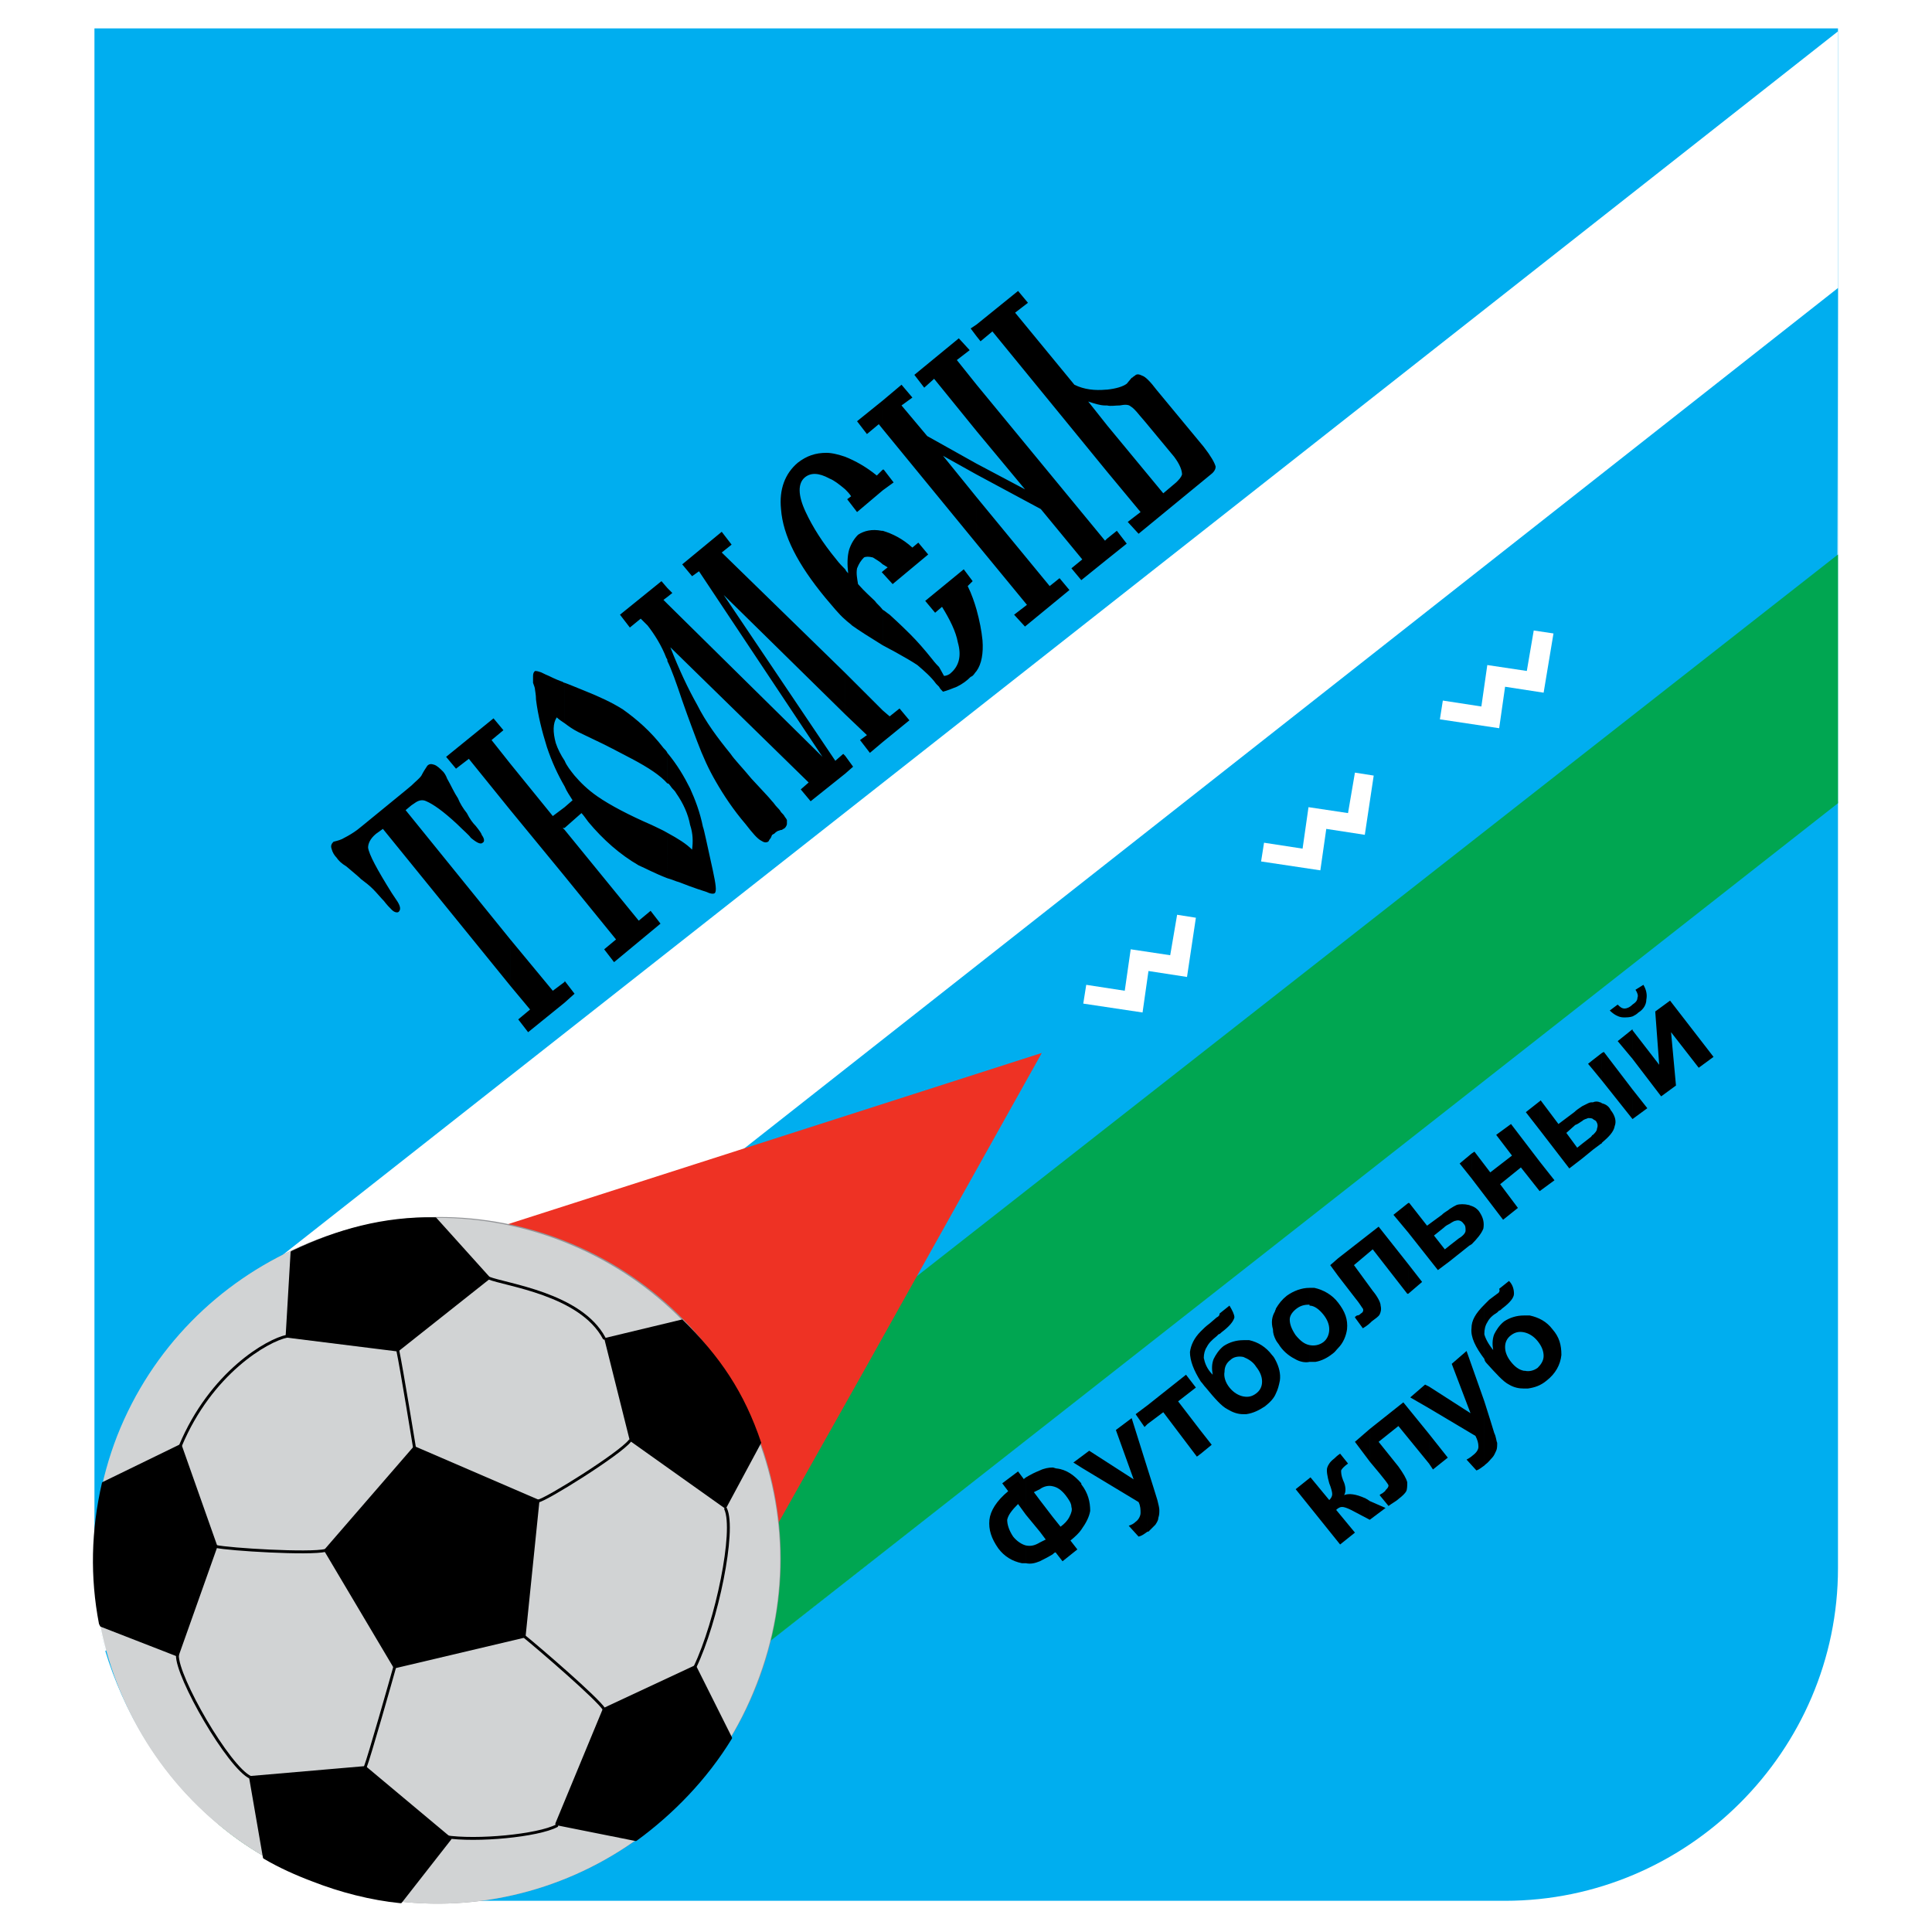
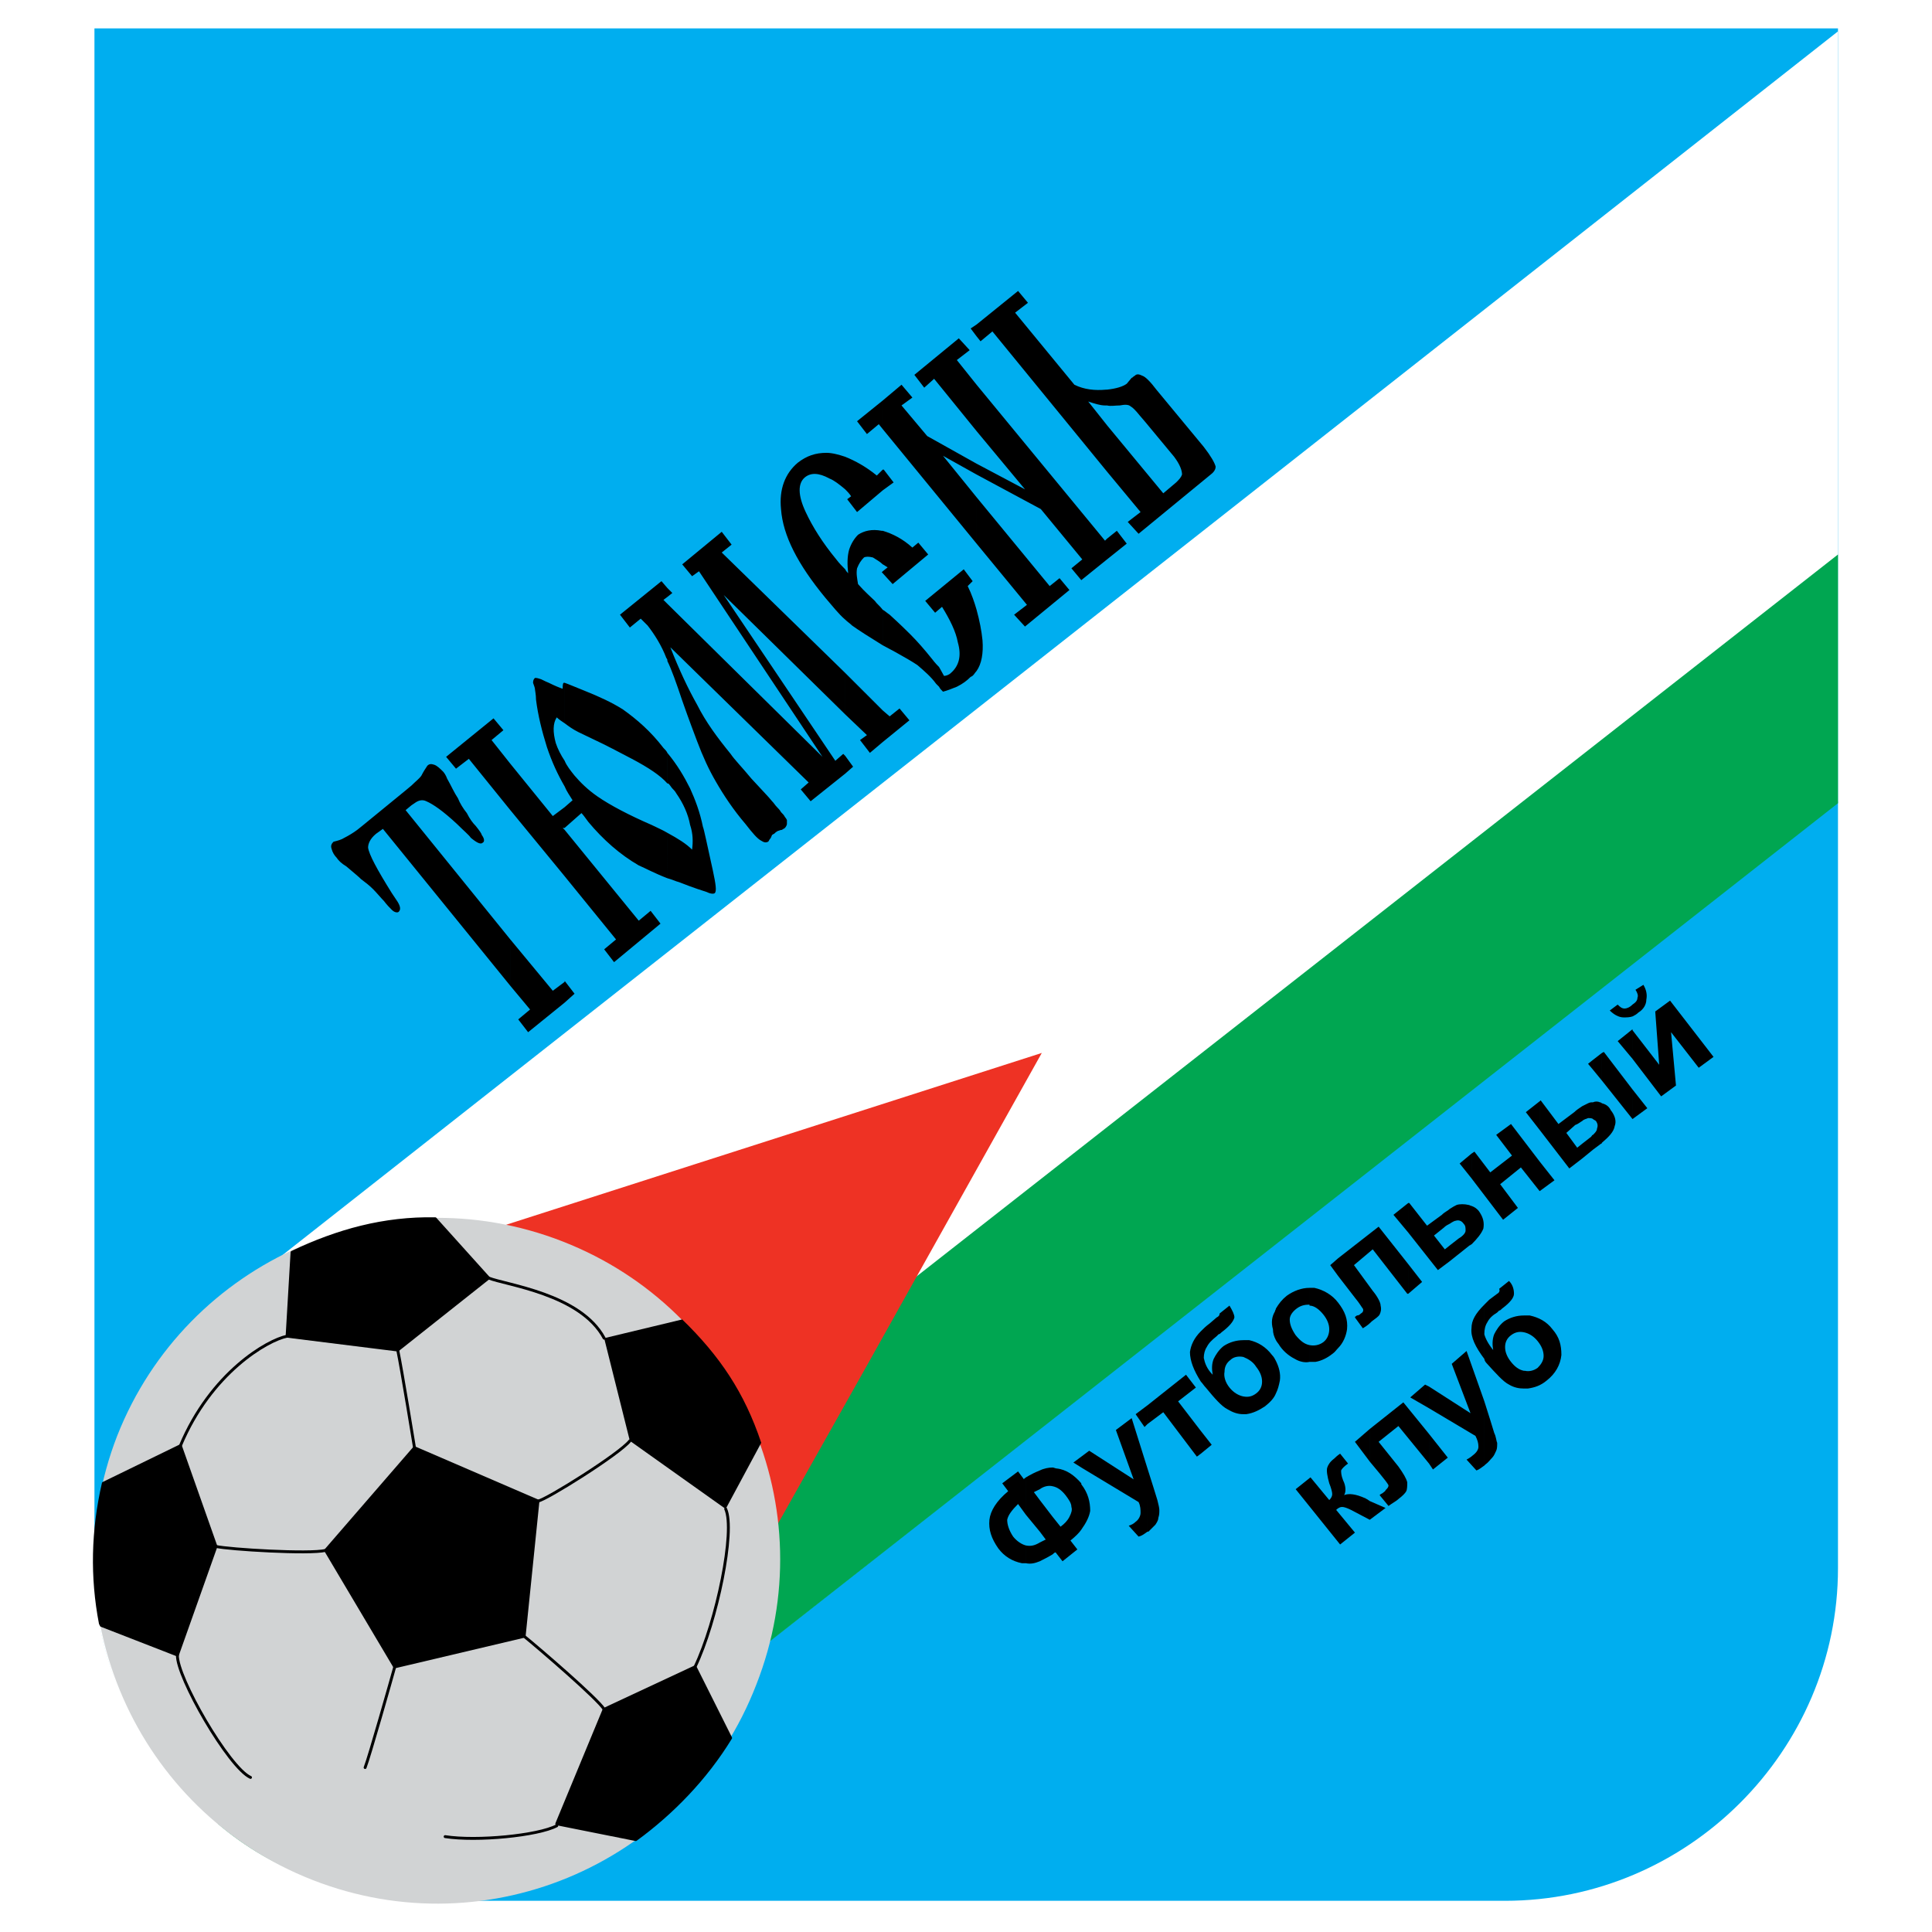
<svg xmlns="http://www.w3.org/2000/svg" version="1.0" id="Layer_1" x="0px" y="0px" width="192.756px" height="192.756px" viewBox="0 0 192.756 192.756" enable-background="new 0 0 192.756 192.756" xml:space="preserve">
  <g>
    <polygon fill-rule="evenodd" clip-rule="evenodd" fill="#FFFFFF" points="0,0 192.756,0 192.756,192.756 0,192.756 0,0  " />
    <path fill-rule="evenodd" clip-rule="evenodd" fill="#00AEEF" d="M183.376,2.834v153.621c0,18.219-14.979,33.188-33.213,33.188   H42.637c-17.543,0-33.214-15.164-33.214-33.188V2.834H183.376L183.376,2.834z" />
    <path fill-rule="evenodd" clip-rule="evenodd" fill="#FFFFFF" d="M43.819,189.643L183.376,79.941V3.129L24.404,128.193   l-7.097,12.605l-7.885,17.037c0.296,7.582,3.844,17.232,12.024,23.928C28.543,187.279,33.57,189.348,43.819,189.643L43.819,189.643   z" />
-     <path fill-rule="evenodd" clip-rule="evenodd" fill="#00AEEF" d="M43.721,189.643L183.277,80.04l0.099-51.307L10.507,164.729   c1.774,5.809,5.224,12.111,11.137,17.035C28.346,187.182,33.865,189.348,43.721,189.643L43.721,189.643z" />
    <path fill-rule="evenodd" clip-rule="evenodd" fill="#00A651" d="M43.819,189.643L183.376,80.137V55.322L21.742,181.961   C27.163,186.59,34.259,189.348,43.819,189.643L43.819,189.643z" />
    <polygon fill-rule="evenodd" clip-rule="evenodd" fill="#EE3224" points="103.94,105.053 69.248,116.18 34.555,127.307    51.507,147.889 68.36,168.471 86.199,136.762 103.94,105.053  " />
-     <path fill-rule="evenodd" clip-rule="evenodd" fill="#939598" d="M11.887,143.162c6.801-17.43,26.709-26.293,44.351-19.398   c17.641,6.893,26.118,26.686,19.317,44.215c-6.899,17.725-26.61,26.488-44.351,19.596C13.661,180.682,4.988,160.887,11.887,143.162   L11.887,143.162z" />
    <path fill-rule="evenodd" clip-rule="evenodd" fill="#D1D3D4" d="M31.204,187.574c17.642,6.893,37.451-1.871,44.252-19.498   c6.899-17.527-1.675-37.32-19.318-44.215c-17.641-6.893-37.55,1.871-44.449,19.398C4.889,160.789,13.562,180.682,31.204,187.574   L31.204,187.574z" />
    <path fill-rule="evenodd" clip-rule="evenodd" d="M75.949,143.949l-3.548,6.6l-9.561-6.797l-2.562-10.24l7.787-1.871   C71.81,135.283,74.273,138.928,75.949,143.949L75.949,143.949z" />
    <polygon fill-rule="evenodd" clip-rule="evenodd" stroke="#000000" stroke-width="0.288" stroke-linejoin="round" stroke-miterlimit="2.613" points="   41.355,144.443 53.675,149.76 52.295,163.252 39.384,166.303 32.485,154.684 41.355,144.443  " />
    <path fill-rule="evenodd" clip-rule="evenodd" stroke="#000000" stroke-width="0.288" stroke-linejoin="round" stroke-miterlimit="2.613" d="   M43.426,121.596l5.321,5.91l-9.067,7.186l-11.038-1.377l0.492-8.369C33.668,122.779,38.3,121.498,43.426,121.596L43.426,121.596z" />
    <path fill-rule="evenodd" clip-rule="evenodd" stroke="#000000" stroke-width="0.288" stroke-linejoin="round" stroke-miterlimit="2.613" d="   M63.433,183.537l-7.885-1.576l4.73-11.424l9.067-4.234l3.549,7.092C70.43,177.432,67.079,180.879,63.433,183.537L63.433,183.537z" />
-     <path fill-rule="evenodd" clip-rule="evenodd" stroke="#000000" stroke-width="0.288" stroke-linejoin="round" stroke-miterlimit="2.613" d="   M26.375,185.311l-1.38-7.977l11.433-0.986l8.476,7.092l-4.928,6.301c-2.957-0.295-6.012-1.084-8.771-2.166   C29.627,186.984,27.854,186.195,26.375,185.311L26.375,185.311z" />
    <path fill-rule="evenodd" clip-rule="evenodd" stroke="#000000" stroke-width="0.288" stroke-linejoin="round" stroke-miterlimit="2.613" d="   M10.31,147.988l7.688-3.744l3.547,10.045l-3.843,10.832l-7.59-2.953l-0.098-0.197C9.127,157.342,9.226,152.715,10.31,147.988   L10.31,147.988z" />
    <path fill="none" stroke="#000000" stroke-width="0.288" stroke-linecap="round" stroke-linejoin="round" stroke-miterlimit="2.613" d="   M28.642,133.314c-1.971,0.395-7.589,3.643-10.644,10.93 M39.68,134.691c0.395,1.873,1.676,9.752,1.676,9.752 M62.841,143.752   c-0.985,1.281-8.377,5.91-9.166,6.008 M32.485,154.684c-1.577,0.395-9.659-0.098-10.94-0.395 M52.295,163.252   c1.577,1.279,7.293,6.203,7.983,7.285 M39.384,166.303c-0.296,1.084-2.562,9.061-2.957,10.045 M17.702,165.121   c-0.099,2.166,5.124,11.227,7.292,12.213 M48.747,127.506c1.676,0.688,9.166,1.574,11.531,6.006 M72.401,150.549   c0.985,2.166-0.888,11.227-3.056,15.754 M55.548,182.158c-1.873,0.986-7.983,1.576-11.137,1.082" />
-     <path fill-rule="evenodd" clip-rule="evenodd" d="M110.444,55.815v-2.069l0.984-0.788l0.986,1.281L110.444,55.815L110.444,55.815z    M110.444,47.05l3.351,4.038l-1.281,0.984l1.083,1.182l7.194-5.909c0.396-0.295,0.495-0.59,0.495-0.788   c-0.099-0.394-0.495-1.083-1.185-1.969l-4.729-5.713c-0.591-0.787-1.086-1.279-1.379-1.378c-0.396-0.196-0.593-0.196-0.789,0   c-0.198,0.099-0.198,0.198-0.297,0.198l-0.492,0.59c-0.395,0.295-1.084,0.493-1.971,0.59v1.576c0.394,0.099,0.788,0,1.28,0   c0.492-0.099,0.889-0.099,1.085,0.099c0.196,0.098,0.493,0.394,0.887,0.886l0.59,0.689l2.859,3.448   c0.591,0.788,0.788,1.378,0.788,1.772c-0.098,0.295-0.294,0.493-0.591,0.789l-1.281,1.083l-5.617-6.794V47.05L110.444,47.05z    M110.444,38.876v1.576c0,0-0.099,0-0.197,0c-0.493,0-1.085-0.196-1.677-0.394l1.874,2.364v4.628L99.012,33.066l-1.184,0.985   l-0.394-0.493v-1.182l4.139-3.347l0.986,1.181l-1.282,0.986l5.914,7.188c0.986,0.492,2.069,0.591,3.154,0.492   C110.444,38.876,110.444,38.876,110.444,38.876L110.444,38.876z M110.444,53.746l-0.197,0.197L97.434,38.384v4.628l4.83,5.81   l-4.83-2.561v1.083l6.408,3.446l4.138,5.023l-1.084,0.886l0.985,1.182l2.563-2.067V53.746L110.444,53.746z M97.434,66.942v-6.105   c0.296,1.083,0.493,2.068,0.591,3.052C98.124,65.17,97.927,66.253,97.434,66.942L97.434,66.942z M97.434,54.239v-4.628l7.293,8.862   l0.985-0.788l0.986,1.182l-4.436,3.644l-1.084-1.182l1.281-0.984L97.434,54.239L97.434,54.239z M97.434,32.376v1.182l-0.591-0.788   L97.434,32.376L97.434,32.376z M97.434,38.384v4.628l-4.237-5.22l-0.986,0.887l-0.985-1.281l4.435-3.643l1.084,1.181l-1.281,0.985   L97.434,38.384L97.434,38.384z M97.434,46.262l-4.927-2.757l-2.562-3.053l1.084-0.788l-1.084-1.28l-1.873,1.575v2.855l9.362,11.424   v-4.628l-3.351-4.136l3.351,1.871V46.262L97.434,46.262z M97.434,60.837v6.105c-0.197,0.196-0.295,0.492-0.591,0.59   c-0.394,0.394-0.788,0.689-1.379,0.984c-0.493,0.198-0.985,0.394-1.38,0.493c-0.197-0.196-0.295-0.294-0.394-0.493   c-0.099-0.098-0.197-0.196-0.295-0.295c-0.493-0.689-1.183-1.279-1.873-1.871c-0.592-0.393-1.281-0.787-2.168-1.28   c-0.395-0.196-0.887-0.493-1.281-0.688v-3.545c0.197,0.098,0.394,0.295,0.689,0.492c1.084,0.986,1.775,1.675,2.07,1.97   c0.69,0.689,1.379,1.477,2.168,2.461c0.295,0.394,0.591,0.689,0.69,0.789c0.099,0.196,0.295,0.492,0.493,0.885   c0.197,0,0.493-0.098,0.69-0.295c0.788-0.689,1.084-1.673,0.69-3.052c-0.197-1.083-0.789-2.266-1.577-3.545l-0.69,0.59L92.31,59.95   l3.844-3.151l0.887,1.182l-0.493,0.492C96.941,59.261,97.237,60.148,97.434,60.837L97.434,60.837z M88.072,74.032v-3.151   l0.689,0.591l0.986-0.787l0.985,1.181L88.072,74.032L88.072,74.032z M88.072,57.193v-0.198l0.493-0.394   c-0.197-0.098-0.295-0.197-0.493-0.295v-3.349c0.985,0.296,1.971,0.788,2.957,1.675l0.592-0.493l0.985,1.182l-3.548,2.954   L88.072,57.193L88.072,57.193z M88.072,48.921v-2.069h0.099l0.985,1.281L88.072,48.921L88.072,48.921z M88.072,39.959v2.855   l-0.395-0.492l-1.183,0.985l-0.986-1.28L88.072,39.959L88.072,39.959z M88.072,46.853v2.069l-2.563,2.167l-0.985-1.281l0.394-0.295   c-0.197-0.295-0.394-0.493-0.591-0.689v-3.25c0.985,0.394,2.069,0.984,3.153,1.871L88.072,46.853L88.072,46.853z M88.072,52.958   v3.349c-0.296-0.295-0.69-0.492-0.985-0.689c-0.395-0.099-0.69-0.099-0.888,0c-0.295,0.295-0.493,0.591-0.69,1.083   c-0.098,0.493,0,0.984,0.099,1.576c0.69,0.789,1.281,1.28,1.675,1.674c0.197,0.295,0.493,0.493,0.789,0.887v3.545   c-1.282-0.789-2.366-1.478-3.055-1.971c-0.197-0.196-0.493-0.394-0.69-0.59v-5.022c0.098,0.196,0.197,0.295,0.295,0.394   c-0.098-0.887-0.098-1.675,0.099-2.364c0.197-0.59,0.493-1.083,0.887-1.477c0.591-0.394,1.38-0.591,2.365-0.394H88.072   L88.072,52.958z M88.072,56.996l-0.099,0.099l0.099,0.099V56.996L88.072,56.996z M88.072,70.881v3.151l-1.282,1.083l-0.985-1.279   l0.689-0.493l-2.168-2.067v-4.137L88.072,70.881L88.072,70.881z M84.327,77.185v-1.774l0.788,1.083L84.327,77.185L84.327,77.185z    M84.327,45.573v3.25c-0.591-0.493-1.084-0.887-1.577-1.083c-1.084-0.591-1.873-0.591-2.464-0.099   c-0.69,0.592-0.69,1.773,0.099,3.448c0.689,1.477,1.675,3.052,3.055,4.727c0.296,0.393,0.591,0.689,0.887,0.984v5.022   c-0.69-0.59-1.281-1.378-1.971-2.167c-2.76-3.348-4.238-6.204-4.435-8.863c-0.197-1.969,0.394-3.544,1.675-4.628   c0.887-0.689,1.774-0.985,2.858-0.985C83.045,45.179,83.735,45.375,84.327,45.573L84.327,45.573z M84.327,67.139l-12.32-12.014   l0.985-0.787l-0.985-1.281l-3.942,3.25l0.985,1.182l0.689-0.493l12.32,18.514L66.586,60.245v5.713   c0.395,0.787,0.888,2.167,1.479,3.938c0.689,1.969,1.183,3.25,1.478,4.038c0.592,1.575,1.183,2.856,1.873,4.037   c0.789,1.379,1.774,2.855,2.957,4.235c0.69,0.886,1.182,1.477,1.577,1.673c0.295,0.198,0.493,0.198,0.689,0.099   c0.099-0.099,0.099-0.198,0.198-0.295c0.099-0.099,0.099-0.197,0.197-0.394c0.099,0,0.099-0.099,0.197-0.099   c0.098-0.098,0.197-0.196,0.394-0.295c0.099,0,0.197-0.099,0.395-0.099c0.099-0.099,0.197-0.099,0.295-0.196   c0.099-0.099,0.197-0.297,0.197-0.394c0-0.198,0-0.295,0-0.394c0,0-0.099-0.198-0.197-0.295c-0.098-0.197-0.197-0.296-0.394-0.493   c-0.099-0.198-0.296-0.394-0.395-0.493c-0.197-0.196-0.295-0.394-0.493-0.59c-0.395-0.493-1.084-1.182-2.07-2.265   c-0.887-1.083-1.675-1.871-2.069-2.461c-1.282-1.576-2.464-3.151-3.352-4.923c-0.887-1.576-1.774-3.447-2.661-5.713L80.68,78.07   l-0.789,0.689l0.986,1.182l3.45-2.756v-1.774l-0.197-0.196l-0.789,0.689L72.204,59.36l12.123,11.916V67.139L84.327,67.139z    M66.586,87.623v-4.53c1.084,0.591,1.873,1.083,2.464,1.675c0.098-0.788,0.098-1.577-0.198-2.463   c-0.197-1.083-0.689-2.167-1.379-3.15c-0.1-0.197-0.296-0.394-0.395-0.493c-0.098-0.098-0.197-0.295-0.395-0.492c0,0,0,0-0.099,0   v-3.053c0.985,1.182,1.676,2.364,2.267,3.545c0.493,1.083,0.986,2.364,1.282,3.841c0.099,0.196,0.395,1.674,0.986,4.333   c0.295,1.378,0.394,2.068,0.197,2.266c-0.098,0.097-0.394,0.097-0.788-0.099c-0.296-0.099-1.281-0.395-2.76-0.984   C67.374,87.918,66.981,87.72,66.586,87.623L66.586,87.623z M66.586,59.556V58.67l0.493,0.492L66.586,59.556L66.586,59.556z    M56.336,97.961v-0.098l0.986,1.281l-0.986,0.885V97.961L56.336,97.961z M66.586,58.67v0.886l-0.394,0.295l0.394,0.394v5.713   c0-0.099,0-0.198-0.099-0.297c-0.493-1.279-1.183-2.362-1.872-3.25c-0.197-0.196-0.395-0.394-0.69-0.688l-1.084,0.886l-0.985-1.281   l4.139-3.347L66.586,58.67L66.586,58.67z M66.586,75.115v3.053c-0.689-0.788-1.872-1.576-3.548-2.461   c-0.591-0.297-1.478-0.789-2.857-1.478c-0.789-0.394-1.676-0.788-2.464-1.182c-0.591-0.295-0.985-0.59-1.38-0.887v-4.036   c0.296,0.097,0.986,0.393,1.971,0.787c1.478,0.592,2.759,1.182,3.844,1.872c1.38,0.985,2.76,2.167,4.042,3.841   C66.389,74.82,66.487,74.919,66.586,75.115L66.586,75.115z M66.586,83.092c-0.493-0.295-0.985-0.492-1.577-0.789   c-2.267-0.984-4.139-1.968-5.42-2.855c-0.985-0.689-1.675-1.378-2.267-2.068c-0.394-0.493-0.789-0.984-0.986-1.477v2.561   c0.197,0.493,0.493,0.887,0.789,1.378l-0.789,0.689v2.069l1.676-1.478c0.197,0.197,0.394,0.492,0.689,0.886   c1.479,1.772,3.154,3.25,5.026,4.333c0.69,0.295,1.577,0.788,2.858,1.281V83.092L66.586,83.092z M56.336,87.425v-4.628l7.392,9.06   l1.184-0.984l0.986,1.28l-4.633,3.841l-0.986-1.281l1.183-0.984L56.336,87.425L56.336,87.425z M52.886,100.719l-1.971-2.363v-4.627   l4.238,5.12l1.183-0.887v2.068l-3.646,2.953l-0.985-1.277L52.886,100.719L52.886,100.719z M56.336,68.125v4.036   c-0.295-0.196-0.591-0.393-0.788-0.59c-0.395,0.59-0.395,1.477-0.099,2.561c0.198,0.59,0.493,1.182,0.887,1.772v2.561   c-0.689-1.182-1.281-2.462-1.774-3.939c-0.493-1.576-0.887-3.15-1.084-4.727c0-0.493-0.099-0.887-0.099-0.984   c0-0.197-0.099-0.394-0.197-0.689c0-0.297,0-0.493,0-0.69c0-0.295,0.098-0.393,0.197-0.492c0.099,0,0.198,0,0.493,0.099   c0.098,0,0.394,0.196,0.887,0.393c0.591,0.296,1.084,0.493,1.379,0.592C56.139,68.026,56.238,68.125,56.336,68.125L56.336,68.125z    M56.336,80.531l-1.183,0.887l-4.238-5.22v4.628l5.421,6.598v-4.628l-0.197-0.196h0.197V80.531L56.336,80.531z M50.915,98.355   L38.202,82.698l-0.69,0.493c-0.591,0.493-0.788,0.985-0.788,1.379c0.098,0.689,0.887,2.167,2.365,4.531   c0.197,0.295,0.395,0.59,0.591,0.885c0.296,0.493,0.296,0.788,0.099,0.984c-0.099,0.099-0.395,0.099-0.69-0.197   c-0.197-0.196-0.493-0.492-0.788-0.886c-0.296-0.295-0.69-0.787-1.084-1.181c-0.395-0.394-0.789-0.689-1.183-0.985   c-0.295-0.295-0.788-0.689-1.479-1.28c-0.493-0.295-0.788-0.59-0.985-0.887c-0.197-0.197-0.395-0.492-0.493-0.885   c-0.099-0.296,0-0.493,0.197-0.689c0.394-0.099,0.788-0.198,1.084-0.394c0.394-0.198,0.887-0.493,1.281-0.788l0.493-0.394   l4.336-3.545l0.591-0.493c0.394-0.394,0.788-0.689,0.985-0.984c0.197-0.394,0.395-0.689,0.591-0.984   c0.197-0.198,0.395-0.198,0.69-0.099c0.295,0.099,0.591,0.394,0.887,0.689c0.099,0.099,0.296,0.394,0.395,0.689   c0.395,0.689,0.689,1.378,1.084,1.97c0.197,0.491,0.493,0.984,0.887,1.477c0.295,0.59,0.591,0.984,0.887,1.28   c0.395,0.493,0.592,0.788,0.592,0.887c0.295,0.394,0.295,0.689,0.098,0.788c-0.197,0.196-0.591,0-1.183-0.493   c-0.197-0.295-0.69-0.689-1.379-1.378c-1.38-1.281-2.366-1.97-3.056-2.266c-0.394-0.197-0.788-0.099-1.183,0.196l-0.295,0.198   l-0.591,0.491l10.446,12.901V98.355L50.915,98.355z M50.915,76.198l-1.872-2.362l1.182-0.984l-0.986-1.182l-4.73,3.84l0.986,1.182   l1.281-0.984l4.139,5.119V76.198L50.915,76.198z" />
+     <path fill-rule="evenodd" clip-rule="evenodd" d="M110.444,55.815v-2.069l0.984-0.788l0.986,1.281L110.444,55.815L110.444,55.815z    M110.444,47.05l3.351,4.038l-1.281,0.984l1.083,1.182l7.194-5.909c0.396-0.295,0.495-0.59,0.495-0.788   c-0.099-0.394-0.495-1.083-1.185-1.969l-4.729-5.713c-0.591-0.787-1.086-1.279-1.379-1.378c-0.396-0.196-0.593-0.196-0.789,0   c-0.198,0.099-0.198,0.198-0.297,0.198l-0.492,0.59c-0.395,0.295-1.084,0.493-1.971,0.59v1.576c0.394,0.099,0.788,0,1.28,0   c0.492-0.099,0.889-0.099,1.085,0.099c0.196,0.098,0.493,0.394,0.887,0.886l0.59,0.689l2.859,3.448   c0.591,0.788,0.788,1.378,0.788,1.772c-0.098,0.295-0.294,0.493-0.591,0.789l-1.281,1.083l-5.617-6.794V47.05L110.444,47.05z    M110.444,38.876v1.576c0,0-0.099,0-0.197,0c-0.493,0-1.085-0.196-1.677-0.394l1.874,2.364v4.628L99.012,33.066l-1.184,0.985   l-0.394-0.493v-1.182l4.139-3.347l0.986,1.181l-1.282,0.986l5.914,7.188c0.986,0.492,2.069,0.591,3.154,0.492   C110.444,38.876,110.444,38.876,110.444,38.876L110.444,38.876z M110.444,53.746l-0.197,0.197L97.434,38.384v4.628l4.83,5.81   l-4.83-2.561v1.083l6.408,3.446l4.138,5.023l-1.084,0.886l0.985,1.182l2.563-2.067V53.746L110.444,53.746z M97.434,66.942v-6.105   c0.296,1.083,0.493,2.068,0.591,3.052C98.124,65.17,97.927,66.253,97.434,66.942L97.434,66.942z M97.434,54.239v-4.628l7.293,8.862   l0.985-0.788l0.986,1.182l-4.436,3.644l-1.084-1.182l1.281-0.984L97.434,54.239L97.434,54.239z M97.434,32.376v1.182l-0.591-0.788   L97.434,32.376L97.434,32.376z M97.434,38.384v4.628l-4.237-5.22l-0.986,0.887l-0.985-1.281l4.435-3.643l1.084,1.181l-1.281,0.985   L97.434,38.384L97.434,38.384z M97.434,46.262l-4.927-2.757l-2.562-3.053l1.084-0.788l-1.084-1.28l-1.873,1.575v2.855l9.362,11.424   v-4.628l-3.351-4.136l3.351,1.871V46.262L97.434,46.262z M97.434,60.837v6.105c-0.197,0.196-0.295,0.492-0.591,0.59   c-0.394,0.394-0.788,0.689-1.379,0.984c-0.493,0.198-0.985,0.394-1.38,0.493c-0.197-0.196-0.295-0.294-0.394-0.493   c-0.099-0.098-0.197-0.196-0.295-0.295c-0.493-0.689-1.183-1.279-1.873-1.871c-0.592-0.393-1.281-0.787-2.168-1.28   c-0.395-0.196-0.887-0.493-1.281-0.688v-3.545c0.197,0.098,0.394,0.295,0.689,0.492c1.084,0.986,1.775,1.675,2.07,1.97   c0.69,0.689,1.379,1.477,2.168,2.461c0.295,0.394,0.591,0.689,0.69,0.789c0.099,0.196,0.295,0.492,0.493,0.885   c0.197,0,0.493-0.098,0.69-0.295c0.788-0.689,1.084-1.673,0.69-3.052c-0.197-1.083-0.789-2.266-1.577-3.545l-0.69,0.59L92.31,59.95   l3.844-3.151l0.887,1.182l-0.493,0.492C96.941,59.261,97.237,60.148,97.434,60.837L97.434,60.837z M88.072,74.032v-3.151   l0.689,0.591l0.986-0.787l0.985,1.181L88.072,74.032L88.072,74.032z M88.072,57.193v-0.198l0.493-0.394   c-0.197-0.098-0.295-0.197-0.493-0.295v-3.349c0.985,0.296,1.971,0.788,2.957,1.675l0.592-0.493l0.985,1.182l-3.548,2.954   L88.072,57.193L88.072,57.193z M88.072,48.921v-2.069h0.099l0.985,1.281L88.072,48.921L88.072,48.921z M88.072,39.959v2.855   l-0.395-0.492l-1.183,0.985l-0.986-1.28L88.072,39.959L88.072,39.959z M88.072,46.853v2.069l-2.563,2.167l-0.985-1.281l0.394-0.295   c-0.197-0.295-0.394-0.493-0.591-0.689v-3.25c0.985,0.394,2.069,0.984,3.153,1.871L88.072,46.853L88.072,46.853z M88.072,52.958   v3.349c-0.296-0.295-0.69-0.492-0.985-0.689c-0.395-0.099-0.69-0.099-0.888,0c-0.295,0.295-0.493,0.591-0.69,1.083   c-0.098,0.493,0,0.984,0.099,1.576c0.69,0.789,1.281,1.28,1.675,1.674c0.197,0.295,0.493,0.493,0.789,0.887v3.545   c-1.282-0.789-2.366-1.478-3.055-1.971c-0.197-0.196-0.493-0.394-0.69-0.59v-5.022c0.098,0.196,0.197,0.295,0.295,0.394   c-0.098-0.887-0.098-1.675,0.099-2.364c0.197-0.59,0.493-1.083,0.887-1.477c0.591-0.394,1.38-0.591,2.365-0.394H88.072   L88.072,52.958z M88.072,56.996l-0.099,0.099l0.099,0.099V56.996L88.072,56.996z M88.072,70.881v3.151l-1.282,1.083l-0.985-1.279   l0.689-0.493l-2.168-2.067v-4.137L88.072,70.881L88.072,70.881z M84.327,77.185v-1.774l0.788,1.083L84.327,77.185L84.327,77.185z    M84.327,45.573v3.25c-0.591-0.493-1.084-0.887-1.577-1.083c-1.084-0.591-1.873-0.591-2.464-0.099   c-0.69,0.592-0.69,1.773,0.099,3.448c0.689,1.477,1.675,3.052,3.055,4.727c0.296,0.393,0.591,0.689,0.887,0.984v5.022   c-0.69-0.59-1.281-1.378-1.971-2.167c-2.76-3.348-4.238-6.204-4.435-8.863c-0.197-1.969,0.394-3.544,1.675-4.628   c0.887-0.689,1.774-0.985,2.858-0.985C83.045,45.179,83.735,45.375,84.327,45.573L84.327,45.573z M84.327,67.139l-12.32-12.014   l0.985-0.787l-0.985-1.281l-3.942,3.25l0.985,1.182l0.689-0.493l12.32,18.514L66.586,60.245v5.713   c0.395,0.787,0.888,2.167,1.479,3.938c0.689,1.969,1.183,3.25,1.478,4.038c0.592,1.575,1.183,2.856,1.873,4.037   c0.789,1.379,1.774,2.855,2.957,4.235c0.69,0.886,1.182,1.477,1.577,1.673c0.295,0.198,0.493,0.198,0.689,0.099   c0.099-0.099,0.099-0.198,0.198-0.295c0.099-0.099,0.099-0.197,0.197-0.394c0.099,0,0.099-0.099,0.197-0.099   c0.098-0.098,0.197-0.196,0.394-0.295c0.099,0,0.197-0.099,0.395-0.099c0.099-0.099,0.197-0.099,0.295-0.196   c0.099-0.099,0.197-0.297,0.197-0.394c0-0.198,0-0.295,0-0.394c0,0-0.099-0.198-0.197-0.295c-0.098-0.197-0.197-0.296-0.394-0.493   c-0.099-0.198-0.296-0.394-0.395-0.493c-0.197-0.196-0.295-0.394-0.493-0.59c-0.395-0.493-1.084-1.182-2.07-2.265   c-0.887-1.083-1.675-1.871-2.069-2.461c-1.282-1.576-2.464-3.151-3.352-4.923c-0.887-1.576-1.774-3.447-2.661-5.713L80.68,78.07   l-0.789,0.689l0.986,1.182l3.45-2.756v-1.774l-0.197-0.196l-0.789,0.689L72.204,59.36l12.123,11.916V67.139L84.327,67.139z    M66.586,87.623v-4.53c1.084,0.591,1.873,1.083,2.464,1.675c0.098-0.788,0.098-1.577-0.198-2.463   c-0.197-1.083-0.689-2.167-1.379-3.15c-0.1-0.197-0.296-0.394-0.395-0.493c-0.098-0.098-0.197-0.295-0.395-0.492c0,0,0,0-0.099,0   v-3.053c0.985,1.182,1.676,2.364,2.267,3.545c0.493,1.083,0.986,2.364,1.282,3.841c0.099,0.196,0.395,1.674,0.986,4.333   c0.295,1.378,0.394,2.068,0.197,2.266c-0.098,0.097-0.394,0.097-0.788-0.099c-0.296-0.099-1.281-0.395-2.76-0.984   C67.374,87.918,66.981,87.72,66.586,87.623L66.586,87.623z M66.586,59.556V58.67l0.493,0.492L66.586,59.556L66.586,59.556z    M56.336,97.961v-0.098l0.986,1.281l-0.986,0.885V97.961L56.336,97.961z M66.586,58.67v0.886l-0.394,0.295l0.394,0.394v5.713   c0-0.099,0-0.198-0.099-0.297c-0.493-1.279-1.183-2.362-1.872-3.25c-0.197-0.196-0.395-0.394-0.69-0.688l-1.084,0.886l-0.985-1.281   l4.139-3.347L66.586,58.67L66.586,58.67z M66.586,75.115v3.053c-0.689-0.788-1.872-1.576-3.548-2.461   c-0.591-0.297-1.478-0.789-2.857-1.478c-0.789-0.394-1.676-0.788-2.464-1.182c-0.591-0.295-0.985-0.59-1.38-0.887v-4.036   c0.296,0.097,0.986,0.393,1.971,0.787c1.478,0.592,2.759,1.182,3.844,1.872c1.38,0.985,2.76,2.167,4.042,3.841   C66.389,74.82,66.487,74.919,66.586,75.115L66.586,75.115z M66.586,83.092c-0.493-0.295-0.985-0.492-1.577-0.789   c-2.267-0.984-4.139-1.968-5.42-2.855c-0.985-0.689-1.675-1.378-2.267-2.068c-0.394-0.493-0.789-0.984-0.986-1.477v2.561   c0.197,0.493,0.493,0.887,0.789,1.378l-0.789,0.689v2.069l1.676-1.478c0.197,0.197,0.394,0.492,0.689,0.886   c1.479,1.772,3.154,3.25,5.026,4.333c0.69,0.295,1.577,0.788,2.858,1.281V83.092L66.586,83.092z M56.336,87.425v-4.628l7.392,9.06   l1.184-0.984l0.986,1.28l-4.633,3.841l-0.986-1.281l1.183-0.984L56.336,87.425L56.336,87.425z M52.886,100.719l-1.971-2.363v-4.627   l4.238,5.12l1.183-0.887v2.068l-3.646,2.953l-0.985-1.277L52.886,100.719L52.886,100.719z M56.336,68.125v4.036   c-0.295-0.196-0.591-0.393-0.788-0.59c-0.395,0.59-0.395,1.477-0.099,2.561c0.198,0.59,0.493,1.182,0.887,1.772v2.561   c-0.689-1.182-1.281-2.462-1.774-3.939c-0.493-1.576-0.887-3.15-1.084-4.727c0-0.493-0.099-0.887-0.099-0.984   c0-0.197-0.099-0.394-0.197-0.689c0-0.295,0.098-0.393,0.197-0.492c0.099,0,0.198,0,0.493,0.099   c0.098,0,0.394,0.196,0.887,0.393c0.591,0.296,1.084,0.493,1.379,0.592C56.139,68.026,56.238,68.125,56.336,68.125L56.336,68.125z    M56.336,80.531l-1.183,0.887l-4.238-5.22v4.628l5.421,6.598v-4.628l-0.197-0.196h0.197V80.531L56.336,80.531z M50.915,98.355   L38.202,82.698l-0.69,0.493c-0.591,0.493-0.788,0.985-0.788,1.379c0.098,0.689,0.887,2.167,2.365,4.531   c0.197,0.295,0.395,0.59,0.591,0.885c0.296,0.493,0.296,0.788,0.099,0.984c-0.099,0.099-0.395,0.099-0.69-0.197   c-0.197-0.196-0.493-0.492-0.788-0.886c-0.296-0.295-0.69-0.787-1.084-1.181c-0.395-0.394-0.789-0.689-1.183-0.985   c-0.295-0.295-0.788-0.689-1.479-1.28c-0.493-0.295-0.788-0.59-0.985-0.887c-0.197-0.197-0.395-0.492-0.493-0.885   c-0.099-0.296,0-0.493,0.197-0.689c0.394-0.099,0.788-0.198,1.084-0.394c0.394-0.198,0.887-0.493,1.281-0.788l0.493-0.394   l4.336-3.545l0.591-0.493c0.394-0.394,0.788-0.689,0.985-0.984c0.197-0.394,0.395-0.689,0.591-0.984   c0.197-0.198,0.395-0.198,0.69-0.099c0.295,0.099,0.591,0.394,0.887,0.689c0.099,0.099,0.296,0.394,0.395,0.689   c0.395,0.689,0.689,1.378,1.084,1.97c0.197,0.491,0.493,0.984,0.887,1.477c0.295,0.59,0.591,0.984,0.887,1.28   c0.395,0.493,0.592,0.788,0.592,0.887c0.295,0.394,0.295,0.689,0.098,0.788c-0.197,0.196-0.591,0-1.183-0.493   c-0.197-0.295-0.69-0.689-1.379-1.378c-1.38-1.281-2.366-1.97-3.056-2.266c-0.394-0.197-0.788-0.099-1.183,0.196l-0.295,0.198   l-0.591,0.491l10.446,12.901V98.355L50.915,98.355z M50.915,76.198l-1.872-2.362l1.182-0.984l-0.986-1.182l-4.73,3.84l0.986,1.182   l1.281-0.984l4.139,5.119V76.198L50.915,76.198z" />
    <path fill-rule="evenodd" clip-rule="evenodd" d="M162.876,111.65v-2.953l1.478,1.869L162.876,111.65L162.876,111.65z    M162.876,105.643l2.857,3.742l1.479-1.082l-0.491-5.32l2.759,3.547l1.479-1.084l-4.337-5.613l-1.479,1.084l0.396,5.316   l-2.662-3.445V105.643L162.876,105.643z M162.876,101.408v-1.182c0.296-0.197,0.494-0.395,0.494-0.689   c0.097-0.197,0-0.492-0.198-0.787l0.789-0.494c0.294,0.494,0.393,0.986,0.294,1.479c0,0.492-0.294,0.984-0.788,1.281   C163.271,101.211,163.073,101.311,162.876,101.408L162.876,101.408z M162.876,100.227v1.182c-0.295,0.098-0.591,0.098-0.886,0.098   c-0.494,0-0.986-0.295-1.382-0.689l0.789-0.59c0.197,0.197,0.396,0.395,0.689,0.395   C162.285,100.621,162.581,100.521,162.876,100.227L162.876,100.227z M162.876,102.787v2.855l-1.479-1.771l1.479-1.184V102.787   L162.876,102.787z M162.876,108.697l-2.858-3.744l-0.195,0.1v2.756l3.054,3.842V108.697L162.876,108.697z M159.822,114.014v-3.939   c0.394,0.098,0.689,0.295,0.885,0.689c0.396,0.492,0.592,1.084,0.396,1.574C161.004,112.93,160.512,113.422,159.822,114.014   L159.822,114.014z M159.822,105.053v2.756l-0.888-1.082v-0.984L159.822,105.053L159.822,105.053z M159.822,110.074v3.939   c0,0,0,0.1-0.099,0.1l-0.789,0.59v-1.479c0.195-0.195,0.393-0.393,0.393-0.59c0.1-0.297,0.1-0.492-0.098-0.787   c-0.1-0.1-0.195-0.1-0.295-0.197v-1.674c0.195-0.1,0.492-0.1,0.689,0C159.724,109.977,159.822,110.074,159.822,110.074   L159.822,110.074z M158.935,105.742v0.984l-0.494-0.59L158.935,105.742L158.935,105.742z M158.935,109.977v1.674   c-0.099-0.098-0.297-0.098-0.494-0.098c-0.195,0.098-0.394,0.098-0.591,0.295v-1.479c0.197-0.098,0.396-0.197,0.591-0.295   C158.638,109.977,158.737,109.977,158.935,109.977L158.935,109.977z M158.935,113.225v1.479l-1.085,0.885v-1.475l0.888-0.691   C158.836,113.324,158.836,113.225,158.935,113.225L158.935,113.225z M157.85,110.369v1.479c-0.195,0.098-0.393,0.295-0.69,0.393   l-0.887,0.789l1.085,1.477l0.492-0.393v1.475l-1.28,0.986l-2.958-3.842v-2.855l0.1-0.098l1.774,2.363l1.575-1.182   C157.258,110.764,157.555,110.566,157.85,110.369L157.85,110.369z M153.611,118.84l1.479-1.084l-1.479-1.871V118.84L153.611,118.84   z M153.611,109.877v2.855l-1.379-1.771L153.611,109.877L153.611,109.877z M153.611,115.885l-2.857-3.742l-1.479,1.082l1.577,2.068   l-2.168,1.676l-1.578-2.07l-0.296,0.199v2.461l3.154,4.137l1.479-1.182l-1.772-2.365l2.069-1.674l1.871,2.365V115.885   L153.611,115.885z M146.811,124.156v-3.842c0.296,0.1,0.593,0.297,0.788,0.592c0.396,0.592,0.495,1.084,0.396,1.674   C147.797,123.074,147.403,123.564,146.811,124.156L146.811,124.156z M146.811,115.098v2.461l-1.182-1.477L146.811,115.098   L146.811,115.098z M146.811,120.314v3.842c-0.097,0-0.097,0.1-0.195,0.1l-1.973,1.574v-1.574l0.887-0.691   c0.495-0.295,0.69-0.59,0.69-0.785c0-0.297,0-0.494-0.195-0.689c-0.198-0.297-0.495-0.395-0.789-0.297   c-0.099,0-0.297,0.098-0.593,0.297v-1.479c0.296-0.197,0.494-0.297,0.691-0.395c0.295-0.098,0.787-0.098,1.183,0   C146.615,120.217,146.714,120.314,146.811,120.314L146.811,120.314z M144.643,120.611v1.479c-0.195,0.098-0.394,0.195-0.592,0.393   l-0.983,0.787l1.083,1.379l0.492-0.393v1.574l-1.183,0.887l-2.956-3.742v-2.955h0.099l1.775,2.266l1.479-1.084   C144.15,120.906,144.447,120.809,144.643,120.611L144.643,120.611z M140.504,129.08l1.379-1.182l-1.379-1.773V129.08   L140.504,129.08z M140.504,120.02v2.955l-1.479-1.773L140.504,120.02L140.504,120.02z M140.504,126.125l-2.957-3.74l-4.04,3.15   v1.771l1.675,2.168c0.493,0.59,0.689,0.984,0.789,1.082c0.098,0.199,0,0.395-0.197,0.492c-0.099,0.1-0.197,0.197-0.396,0.197   c-0.099,0.1-0.196,0.1-0.196,0.197l0.789,1.082c0.493-0.295,0.689-0.49,0.886-0.688c0.396-0.297,0.69-0.492,0.789-0.689   s0.197-0.492,0.099-0.887c0-0.295-0.297-0.887-0.789-1.477l-1.871-2.561l1.871-1.576l3.449,4.432h0.1V126.125L140.504,126.125z    M133.507,134.496v-4.529c0.689,0.885,0.985,1.674,0.886,2.658C134.296,133.314,133.999,134.002,133.507,134.496L133.507,134.496z    M133.507,125.535v1.771l-0.789-1.082L133.507,125.535L133.507,125.535z M133.507,129.967v4.529   c-0.198,0.195-0.297,0.395-0.591,0.59c-0.494,0.395-1.086,0.691-1.677,0.789c-0.197,0-0.394,0-0.591,0v-1.674   c0.492,0.098,0.985,0,1.38-0.295c0.394-0.297,0.591-0.789,0.591-1.281s-0.197-0.984-0.591-1.477   c-0.395-0.492-0.888-0.887-1.38-0.887v-1.771c0.197,0,0.294,0,0.492,0C132.028,128.686,132.916,129.18,133.507,129.967   L133.507,129.967z M130.648,128.49v1.771v-0.098c-0.493,0-0.888,0.098-1.282,0.393c-0.394,0.295-0.689,0.689-0.689,1.084   c0,0.492,0.196,0.984,0.593,1.576c0.491,0.59,0.886,0.885,1.379,0.984v1.674c-0.396,0.098-0.888,0-1.282-0.197   c-0.592-0.295-1.183-0.689-1.675-1.379c-0.099-0.197-0.297-0.393-0.395-0.59v-3.152c0.296-0.492,0.592-0.885,1.085-1.279   C129.071,128.785,129.86,128.49,130.648,128.49L130.648,128.49z M127.297,139.025c0.197-0.393,0.296-0.787,0.395-1.279   c0.1-0.689-0.099-1.379-0.395-1.969V139.025L127.297,139.025z M127.297,130.557v3.152c-0.196-0.395-0.295-0.689-0.295-1.084   c-0.198-0.689-0.099-1.279,0.196-1.773C127.198,130.756,127.297,130.656,127.297,130.557L127.297,130.557z M127.297,135.777v3.248   c-0.196,0.492-0.592,0.887-1.084,1.281c-0.591,0.393-1.183,0.689-1.872,0.787c-0.1,0-0.196,0-0.296,0v-1.771   c0.492,0.098,0.888,0,1.281-0.297c0.394-0.295,0.591-0.689,0.591-1.182s-0.197-0.984-0.591-1.477   c-0.296-0.492-0.789-0.787-1.281-0.984v-1.674c0.196,0,0.394,0,0.591,0c0.888,0.197,1.677,0.688,2.268,1.477   C127.101,135.383,127.198,135.58,127.297,135.777L127.297,135.777z M124.045,133.709v1.674c-0.493-0.1-0.986,0-1.28,0.295   c-0.396,0.295-0.593,0.689-0.593,1.182c-0.099,0.492,0.098,1.084,0.493,1.576c0.394,0.492,0.887,0.787,1.38,0.887v1.771   c-0.591,0-1.085-0.197-1.577-0.492c-0.591-0.295-1.28-1.084-2.169-2.166c-0.197-0.197-0.295-0.395-0.491-0.592v-5.021   c0.294-0.297,0.491-0.492,0.887-0.787l0.688-0.592c0.197-0.098,0.297-0.197,0.297-0.395l0.985-0.787   c0.295,0.494,0.492,0.887,0.492,1.182c-0.099,0.395-0.492,0.887-1.28,1.477c-0.099,0.1-0.197,0.197-0.297,0.197l-0.197,0.197   c-0.492,0.395-0.787,0.688-0.984,1.082c-0.198,0.295-0.297,0.689-0.297,1.084c0.099,0.492,0.297,1.084,0.888,1.676   c-0.099-0.592-0.099-1.084,0.099-1.576c0.198-0.395,0.492-0.889,0.985-1.281C122.665,133.906,123.355,133.709,124.045,133.709   L124.045,133.709z M119.808,145.033v-2.266l1.083,1.379L119.808,145.033L119.808,145.033z M119.808,132.822v5.021   c-0.689-1.082-1.086-2.066-1.086-2.953C118.821,134.201,119.118,133.512,119.808,132.822L119.808,132.822z M119.808,142.768   l-2.268-2.955l1.774-1.377l-0.985-1.279l-3.845,3.051v1.871l1.577-1.182l3.351,4.432l0.396-0.295V142.768L119.808,142.768z    M114.484,152.812v-6.303l0.591,1.871l0.396,1.281c0.098,0.393,0.197,0.787,0.197,0.982c0,0.297,0,0.494-0.1,0.789   c0,0.197-0.098,0.395-0.295,0.689c-0.198,0.197-0.395,0.395-0.69,0.689H114.484L114.484,152.812z M107.881,148.086   c0.689,0.887,0.888,1.773,0.888,2.658c-0.099,0.59-0.395,1.182-0.888,1.871V148.086L107.881,148.086z M114.484,140.207v1.871   l-0.295,0.295l-0.887-1.279L114.484,140.207L114.484,140.207z M114.484,146.51l-1.577-5.021l-1.576,1.182l1.773,4.924l-4.435-2.855   l-0.789,0.59v1.084l5.716,3.447c0.198,0.393,0.198,0.785,0.198,1.082c0,0.295-0.198,0.689-0.492,0.887   c-0.198,0.197-0.396,0.295-0.689,0.393l0.983,1.084c0.396-0.1,0.593-0.295,0.888-0.492V146.51L114.484,146.51z M106.798,153.699   l0.69,0.887l-1.479,1.182l-0.69-0.887c-0.099,0-0.197,0.098-0.297,0.197v-3.744l0.789,0.986c0.395-0.295,0.689-0.592,0.888-0.986   c0.196-0.393,0.295-0.689,0.196-0.984c0-0.393-0.295-0.787-0.592-1.182c-0.394-0.49-0.788-0.787-1.281-0.885v-1.871   c0.1,0,0.297,0.098,0.395,0.098c0.985,0.1,1.774,0.689,2.464,1.479c0,0.098,0,0.098,0,0.098v4.529   C107.685,152.91,107.29,153.305,106.798,153.699L106.798,153.699z M107.881,145.328v1.084l-0.789-0.494L107.881,145.328   L107.881,145.328z M105.022,155.078c-0.491,0.295-0.888,0.492-1.28,0.689v-1.873c0.198-0.096,0.393-0.195,0.591-0.295l-0.591-0.787   v-3.15l1.28,1.672V155.078L105.022,155.078z M103.742,146.707c0.393-0.197,0.888-0.295,1.28-0.295v1.871   c-0.393-0.1-0.888,0-1.28,0.295V146.707L103.742,146.707z M103.742,155.768c-0.493,0.197-0.888,0.295-1.38,0.197v-1.773   c0.492,0.098,0.887,0,1.38-0.297V155.768L103.742,155.768z M102.362,147.396c0.492-0.295,0.887-0.492,1.38-0.689v1.871   c-0.197,0.1-0.395,0.197-0.591,0.295l0.591,0.789v3.15l-1.38-1.674V147.396L102.362,147.396z M102.362,155.965   c-0.099,0-0.297,0-0.396,0c-0.983-0.197-1.773-0.689-2.364-1.479c-0.69-0.984-0.985-1.871-0.888-2.855   c0.1-0.887,0.69-1.871,1.873-2.855l-0.592-0.787l1.577-1.184l0.592,0.789c0-0.1,0.099-0.1,0.197-0.197v3.742l-0.789-1.084   c-0.59,0.59-0.985,1.084-1.084,1.576c0,0.492,0.197,1.084,0.592,1.674c0.395,0.494,0.886,0.789,1.281,0.887V155.965   L102.362,155.965z" />
    <path fill-rule="evenodd" clip-rule="evenodd" d="M152.034,138.533v-1.771c0,0,0,0,0.099,0c0.396,0.098,0.888,0,1.281-0.295   c0.297-0.297,0.594-0.689,0.594-1.184c0-0.492-0.198-0.984-0.594-1.477c-0.394-0.492-0.885-0.787-1.38-0.887v-1.674   c0.198,0,0.396,0,0.591,0c0.888,0.197,1.677,0.592,2.268,1.379c0.689,0.787,0.888,1.576,0.888,2.561   c-0.1,0.984-0.591,1.871-1.479,2.561c-0.591,0.492-1.182,0.689-1.871,0.787C152.331,138.533,152.232,138.533,152.034,138.533   L152.034,138.533z M152.034,131.246v1.674c-0.491-0.098-0.887,0-1.28,0.297c-0.394,0.295-0.591,0.689-0.591,1.18   c0,0.494,0.197,0.986,0.591,1.479s0.789,0.787,1.28,0.887v1.771c-0.491,0-0.983-0.098-1.479-0.393   c-0.591-0.297-1.28-1.084-2.267-2.168c-0.097-0.098-0.195-0.295-0.195-0.393v-5.416c0.099-0.1,0.294-0.297,0.492-0.492l0.788-0.592   c0.198-0.1,0.297-0.295,0.198-0.492l0.983-0.787c0.396,0.393,0.495,0.885,0.495,1.279s-0.396,0.887-1.185,1.477   c-0.099,0.1-0.195,0.199-0.294,0.199l-0.198,0.195c-0.491,0.295-0.788,0.59-0.986,0.984c-0.195,0.295-0.294,0.689-0.294,1.182   c0.099,0.395,0.393,0.984,0.885,1.574c-0.096-0.49-0.096-1.082,0.1-1.574c0.197-0.393,0.494-0.887,0.986-1.279   C150.655,131.443,151.345,131.246,152.034,131.246L152.034,131.246z M148.094,146.215v-6.402l0.591,1.871l0.394,1.281   c0.197,0.395,0.197,0.787,0.296,0.984c0,0.295,0,0.592-0.099,0.789c-0.1,0.195-0.197,0.49-0.393,0.689   c-0.198,0.195-0.396,0.49-0.69,0.689L148.094,146.215L148.094,146.215z M148.094,130.164v5.416   c-0.888-1.184-1.38-2.168-1.283-3.055C146.811,131.738,147.206,131.049,148.094,130.164L148.094,130.164z M148.094,139.812   l-1.775-5.021l-1.479,1.281l1.874,4.924l-4.141-2.66v2.166l4.633,2.758c0.197,0.395,0.297,0.689,0.297,1.084   c0,0.295-0.198,0.59-0.594,0.885c-0.099,0.1-0.393,0.297-0.591,0.395l0.986,1.084c0.294-0.098,0.492-0.295,0.789-0.492V139.812   L148.094,139.812z M142.573,146.018v-2.955l1.874,2.365l-1.479,1.182L142.573,146.018L142.573,146.018z M136.66,149.76l1.576,0.689   l-1.576,1.182V149.76L136.66,149.76z M142.573,138.336v2.166l-1.872-1.082l1.479-1.279L142.573,138.336L142.573,138.336z    M142.573,143.062l-2.562-3.15l-3.352,2.66v3.248l0.985,1.182c0.492,0.592,0.789,0.986,0.888,1.182   c0,0.197-0.099,0.295-0.297,0.494c0,0.098-0.195,0.195-0.294,0.295c-0.198,0.098-0.198,0.098-0.297,0.195l0.888,1.084   c0.393-0.295,0.789-0.492,0.986-0.689c0.393-0.295,0.689-0.59,0.786-0.787c0.099-0.197,0.099-0.592,0.099-0.887   c-0.099-0.395-0.393-0.887-0.885-1.576l-1.973-2.461l1.973-1.576l3.054,3.742V143.062L142.573,143.062z M129.27,148.578   l1.478-1.182l1.872,2.266c0.198-0.197,0.297-0.395,0.297-0.592s-0.099-0.592-0.297-1.082c-0.197-0.689-0.296-1.281-0.197-1.576   s0.296-0.592,0.689-0.887c0.099-0.098,0.297-0.297,0.592-0.492l0.789,0.984c-0.395,0.295-0.592,0.492-0.69,0.689   c0,0.197,0,0.492,0.197,0.984c0.297,0.592,0.297,1.182,0.099,1.477c0.492-0.195,1.182-0.098,2.069,0.297   c0.099,0,0.099,0.098,0.197,0.098l0.296,0.197v1.871l-1.873-0.986c-0.395-0.195-0.689-0.295-0.887-0.295s-0.394,0.1-0.592,0.295   l1.873,2.266l-1.479,1.184L129.27,148.578L129.27,148.578z M136.66,142.572l-1.479,1.279l1.479,1.969V142.572L136.66,142.572z" />
-     <polygon fill-rule="evenodd" clip-rule="evenodd" fill="#FFFFFF" points="119.314,91.562 117.441,91.266 116.752,95.304    112.81,94.712 112.217,98.848 108.374,98.256 108.078,100.129 113.993,101.016 114.583,96.878 118.428,97.471 119.314,91.562  " />
    <polygon fill-rule="evenodd" clip-rule="evenodd" fill="#FFFFFF" points="137.055,77.38 135.182,77.085 134.492,81.123    130.55,80.531 129.959,84.668 126.114,84.078 125.819,85.948 131.731,86.834 132.323,82.698 136.167,83.29 137.055,77.38  " />
    <polygon fill-rule="evenodd" clip-rule="evenodd" fill="#FFFFFF" points="154.991,63.2 153.021,62.905 152.331,66.942    148.388,66.351 147.797,70.487 143.952,69.896 143.658,71.768 149.572,72.654 150.163,68.517 154.008,69.109 154.991,63.2  " />
  </g>
</svg>